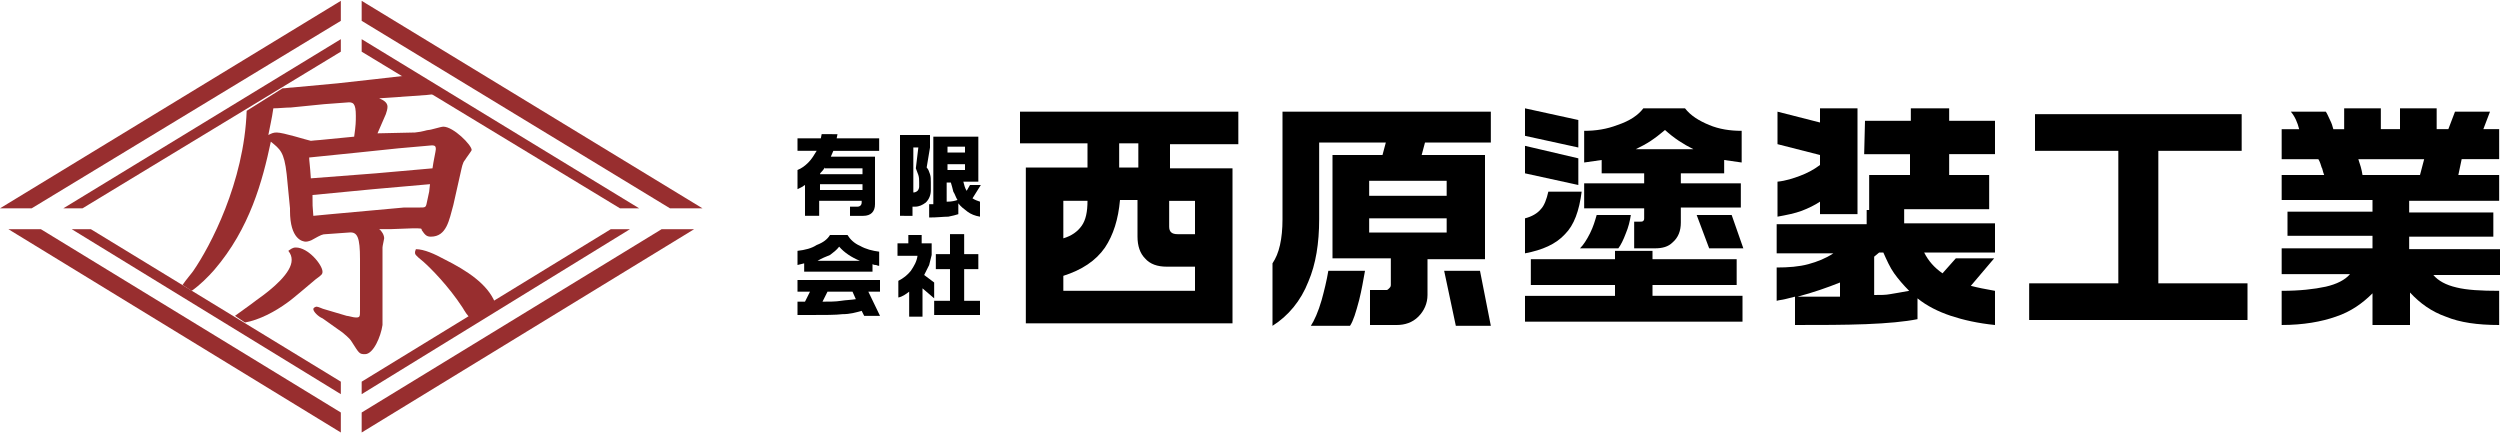
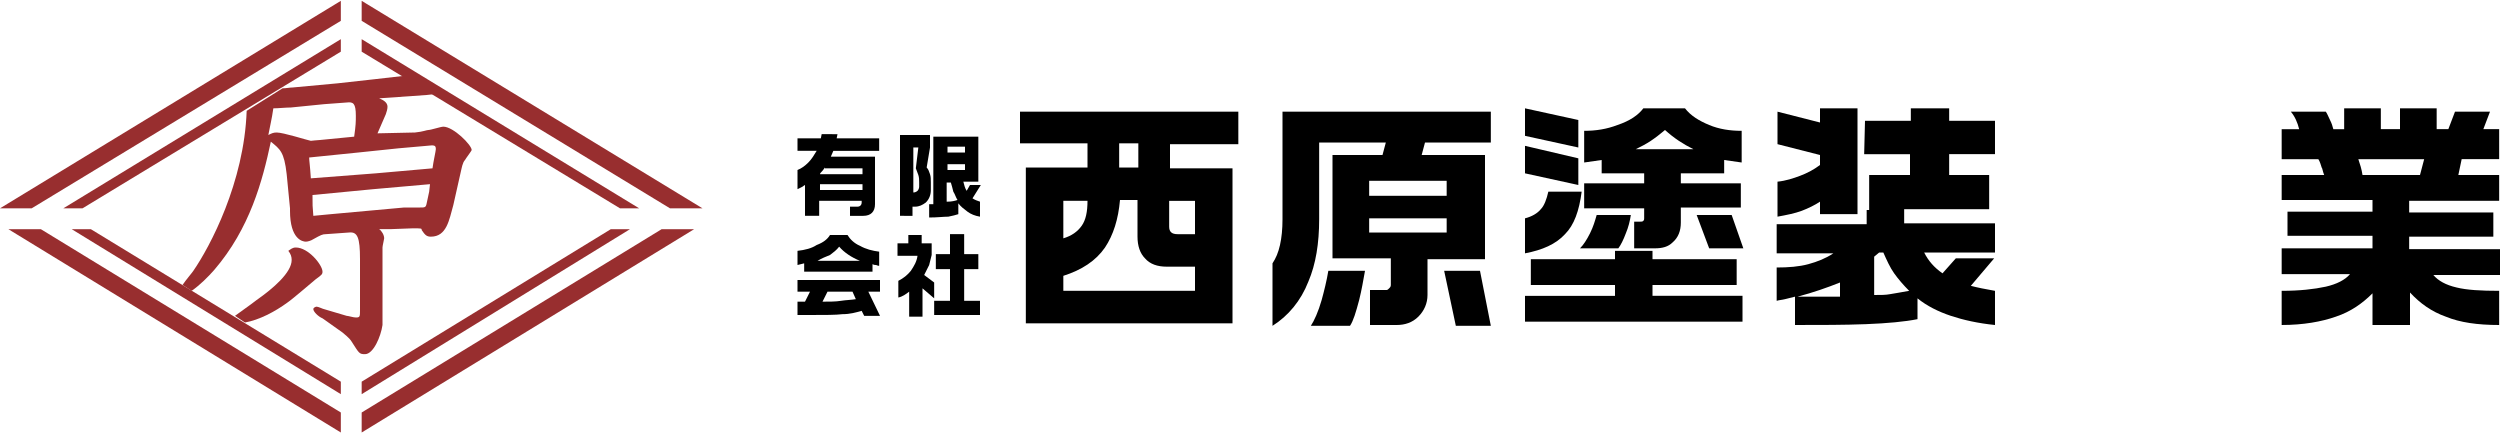
<svg xmlns="http://www.w3.org/2000/svg" version="1.1" id="logo_00000021116966238134296490000011591843736283392665_" x="0px" y="0px" viewBox="0 0 300 52" style="enable-background:new 0 0 300 52;" xml:space="preserve">
  <style type="text/css">
	.st0{fill:#982E2F;}
</style>
  <g id="logo_00000106127017508792378580000009773627763823280787_">
    <g>
      <polygon class="st0" points="4.9,27.5 1,27.5 40.9,51.9 40.9,49.5   " />
      <polygon class="st0" points="79.4,27.5 43.4,49.5 43.4,51.9 83.3,27.5   " />
      <polygon class="st0" points="40.9,2.5 40.9,0.1 0,25 3.8,25   " />
      <polygon class="st0" points="80.4,25 84.3,25 43.4,0.1 43.4,2.5   " />
      <polygon class="st0" points="10.9,27.5 8.6,27.5 40.9,47.3 40.9,45.8   " />
      <polygon class="st0" points="43.4,45.8 43.4,47.3 75.6,27.5 73.3,27.5   " />
      <polygon class="st0" points="43.4,6.2 74.4,25 76.7,25 43.4,4.7   " />
      <polygon class="st0" points="40.9,6.2 40.9,4.7 7.6,25 9.9,25   " />
      <path class="st0" d="M34.5,36.3c0.6-0.4,2.9-2.4,3.4-2.8c0.7-0.5,0.8-0.6,0.8-0.9c0-0.8-1.7-2.9-3.2-2.9c-0.4,0-0.6,0.2-0.9,0.4    c0.3,0.4,0.4,0.7,0.4,1.1c0,1.5-2.2,3.4-4.2,4.8c-0.9,0.7-1.8,1.3-2.6,1.9l1.2,0.8C31.1,38.4,33,37.4,34.5,36.3" />
-       <path class="st0" d="M53.3,31.1c-1.1-0.6-2.4-1.2-3.4-1.2c0,0.1-0.1,0.2-0.1,0.4c0,0.2,0,0.3,1,1.1c0.9,0.8,3,2.9,4.7,5.5    c0.3,0.5,0.6,1,0.9,1.2l3-1.8C58.5,34.1,56.1,32.5,53.3,31.1" />
      <path class="st0" d="M45.9,39c0-0.5,0-2.7,0-3.3V31v-1.3c0-0.2,0.2-1,0.2-1.1c0-0.4-0.3-0.9-0.6-1.1h1.3l2.7-0.1    c1.1,0,1.1,0,1.1,0.2c0.4,0.6,0.6,0.8,1.1,0.8c1.9,0,2.2-2,2.7-3.8l0.9-4c0.1-0.4,0.2-1.1,0.5-1.4c0.1-0.2,0.8-1.1,0.8-1.2    c0-0.6-2.2-2.8-3.4-2.8c-0.3,0-1.5,0.4-1.8,0.4c-0.2,0-0.6,0.2-1.6,0.3L45.3,16l1-2.3c0.1-0.3,0.2-0.6,0.2-0.9c0-0.5-0.5-0.8-1-1    l5.7-0.4l0.9-0.1l-3.6-2.2l-3.5,0.4L40.5,10l-5.4,0.5c-0.3,0-0.8,0.1-1.2,0.1l-4.3,2.7c-0.3,8.6-4.4,16.3-6.4,19.2    c-0.2,0.3-0.9,1.1-1.3,1.7l1.1,0.7c1-0.7,2-1.7,2.7-2.5c4.3-5,5.8-10.7,6.8-15.4c1.1,0.9,1.6,1.2,1.9,3.9l0.4,4.1v0.3    c0,3.4,1.5,3.7,1.9,3.7c0.2,0,0.6-0.1,0.9-0.3c0.9-0.5,1.1-0.6,1.5-0.6l2.8-0.2c1-0.1,1.3,0.6,1.3,3.2v2.4v3.7    c0,0.8,0,0.9-0.5,0.9c-0.3,0-0.9-0.2-1.1-0.2l-2.7-0.8c-0.1,0-0.7-0.3-0.9-0.3c-0.1,0-0.4,0.1-0.4,0.3c0,0.3,0.6,0.9,1.1,1.1    l2.4,1.7c0.2,0.2,0.8,0.6,1.1,1.1c0.9,1.4,0.9,1.5,1.6,1.5C44.8,42.5,45.7,40.4,45.9,39 M33.2,15.9c-0.4,0-0.6,0.1-1,0.3    c0.2-1.1,0.4-1.8,0.6-3.2c0.6,0,1.5-0.1,2.1-0.1l4-0.4l2.7-0.2c0.8-0.1,1.1,0.1,1.1,1.6c0,0.7,0,1.1-0.2,2.5l-4.1,0.4    c-0.3,0-1,0.1-1.1,0.1C36.8,16.8,34,15.9,33.2,15.9 M37.1,18.9l5.9-0.6l4.8-0.5l3.4-0.3c0.9-0.1,1.1-0.1,1.1,0.4    c0,0.2-0.3,1.5-0.4,2.3l-6.8,0.6l-7.8,0.6C37.2,19.8,37.1,19.3,37.1,18.9 M39.7,25.7l-2.1,0.2c-0.1-1.1-0.1-1.3-0.1-2.5l7.3-0.7    l6.8-0.6L51.5,23l-0.3,1.4c-0.1,0.5-0.2,0.5-0.8,0.5h-1.9L39.7,25.7z" />
    </g>
    <g>
      <g>
        <path d="M100.5,16.1l-0.1,0.5h5.1v1.5h-5.5l-0.3,0.7h5.3v5.7c0,0.9-0.5,1.4-1.4,1.4h-1.6v-1.1h0.9c0.3,0,0.5-0.2,0.5-0.5v-0.2     h-5.1v1.8h-1.7v-3.7c0,0-0.2,0.1-0.3,0.2c-0.2,0.1-0.4,0.2-0.6,0.3v-2.3c0.5-0.2,0.9-0.5,1.3-0.9c0.4-0.4,0.7-0.9,1-1.4h-2.3     v-1.5h2.8l0.1-0.5 M99,20.1c-0.1,0.1-0.2,0.3-0.4,0.5c-0.1,0.1-0.2,0.2-0.2,0.3l5.1,0v-0.7H99z M98.4,22.8h5.1v-0.7h-5.1V22.8z" />
        <path d="M111.6,16.2v1.5l-0.4,2.4c0.2,0.2,0.3,0.5,0.4,0.8c0.1,0.3,0.1,0.6,0.1,1v0.9c0,0.6-0.2,1.1-0.6,1.5     c-0.4,0.3-0.8,0.5-1.3,0.5h-0.3v1.1H108v-9.7 M109.6,23.1c0.2,0,0.4-0.1,0.5-0.2c0.1-0.1,0.2-0.3,0.2-0.5v-0.5     c0-0.3,0-0.6-0.1-0.9c-0.1-0.3-0.2-0.5-0.3-0.8l0.3-2.5h-0.6V23.1z M117.4,16.2v5.6h-1.8c0.1,0.4,0.2,0.8,0.4,1.1l0.4-0.7h1.3     l-1,1.6c0.3,0.2,0.6,0.3,0.9,0.4v1.8c-0.6-0.1-1.1-0.3-1.5-0.6c-0.4-0.3-0.8-0.6-1.1-1v1.3c-0.3,0.1-0.7,0.2-1.2,0.3     c-0.6,0-1.3,0.1-2.3,0.1v-1.6h0.5v-8.1H117.4z M113.7,18.3h2.1v-0.7h-2.1V18.3z M113.7,20.4h2.1v-0.7h-2.1V20.4z M113.7,24.2     c0.5,0,0.9-0.1,1.2-0.2c-0.2-0.3-0.3-0.7-0.5-1c-0.1-0.4-0.2-0.8-0.3-1.1h-0.5V24.2z" />
        <path d="M99.6,28.2h2.1c0.3,0.5,0.8,1,1.5,1.3c0.7,0.4,1.5,0.6,2.3,0.7v1.7c-0.2,0-0.3-0.1-0.4-0.1c-0.1,0-0.2,0-0.4-0.1v0.9     h-8.2v-1l-0.8,0.2v-1.7c0.9-0.1,1.7-0.3,2.3-0.7C98.8,29.1,99.3,28.7,99.6,28.2 M105.6,33.6V35h-6.3l-0.6,1.2     c0.8,0,1.6,0,2.2-0.1c0.6-0.1,1.2-0.1,1.8-0.2l-0.4-0.9h1.9l1.4,2.9h-1.9l-0.3-0.6c-0.7,0.2-1.4,0.4-2.3,0.4     c-0.8,0.1-2.1,0.1-3.9,0.1h-1.5v-1.6h0.9l0.6-1.2h-1.5v-1.4H105.6z M98.1,31.3h5.1c-1-0.4-1.9-1-2.5-1.7c-0.3,0.4-0.7,0.7-1.1,1     C99.1,30.8,98.6,31,98.1,31.3" />
        <path d="M112.1,35.8l-1.4-1.2V38h-1.6v-3c-0.4,0.3-0.8,0.6-1.3,0.7v-2c0.6-0.3,1.1-0.7,1.5-1.2c0.4-0.6,0.7-1.1,0.8-1.8h-2.4     v-1.5h1.3v-1h1.6v1h1.2v1.4c-0.1,0.4-0.2,0.8-0.3,1.2c-0.2,0.4-0.4,0.8-0.6,1.2l1.2,0.9 M117.7,37.8h-5.6v-1.7h1.9v-3.8h-1.7     v-1.8h1.7v-2.4h1.7v2.4h1.7v1.8h-1.7v3.8h1.9V37.8z" />
      </g>
      <g>
        <path d="M122.4,13.4h26.2v3.9h-8.2v2.9h7.5v18.6h-24.8V20.1h7.4v-2.9h-8.1 M127.6,34.9h15.8V32H140c-1.1,0-2-0.3-2.6-1     c-0.6-0.6-0.9-1.5-0.9-2.6V24h-2.1c-0.2,2.3-0.8,4.2-1.8,5.7c-1.1,1.6-2.8,2.7-5,3.4V34.9z M127.6,28.6c1-0.3,1.7-0.8,2.2-1.5     c0.5-0.7,0.7-1.7,0.7-3h-2.9V28.6z M134.3,20.1h2.3v-2.9h-2.3V20.1z M140.3,27.2c0,0.6,0.3,0.9,1,0.9h2.1v-4h-3.1V27.2z" />
        <path d="M178.9,13.4v3.7H171l-0.4,1.5h7.6v12.5h-6.9v4.3c0,1-0.4,1.9-1.1,2.6c-0.7,0.7-1.6,1-2.6,1h-3.2v-4.2h2     c0.1,0,0.2-0.1,0.3-0.2c0.1-0.1,0.2-0.2,0.2-0.4v-3.2h-7V18.6h6l0.4-1.5h-8v9.2c0,2.9-0.4,5.4-1.3,7.5c-0.9,2.3-2.4,4.1-4.3,5.3     v-7.5c0.4-0.6,0.7-1.3,0.9-2.2c0.2-0.9,0.3-1.9,0.3-3.1V13.4 M163.8,32.5c-0.2,1.1-0.4,2.3-0.7,3.5c-0.4,1.5-0.7,2.5-1.1,3.1     h-4.7c0.4-0.6,0.9-1.7,1.3-3.1c0.3-1.1,0.6-2.3,0.8-3.5H163.8z M164.3,23.5h9.3v-1.8h-9.3V23.5z M164.3,27.9h9.3v-1.7h-9.3V27.9z      M177.6,32.5l1.3,6.6h-4.2l-1.4-6.6H177.6z" />
        <path d="M189.4,14.4v3.3l-6.4-1.4V13L189.4,14.4z M189.4,19v3.2l-6.4-1.4v-3.3L189.4,19z M185.8,23h4c-0.3,2.3-0.9,4-2,5.1     c-1.1,1.2-2.7,1.9-4.8,2.3v-4.2c0.8-0.2,1.5-0.6,1.9-1.1C185.3,24.7,185.6,23.9,185.8,23 M193.8,31.1v-1h4.5v1h10.1v3.1h-10.1     v1.3h10.8v3.1H183v-3.1h10.8v-1.3h-10.1v-3.1H193.8z M195.7,25.8c-0.1,0.7-0.3,1.5-0.6,2.2c-0.3,0.8-0.6,1.4-0.9,1.8h-4.6     c0.4-0.4,0.8-1,1.2-1.8c0.4-0.8,0.6-1.5,0.8-2.2H195.7z M197.2,13h5c0.7,0.9,1.7,1.5,2.9,2c1.2,0.5,2.5,0.7,3.9,0.7v3.8l-2.1-0.3     v1.6h-5.2V22h7.2v2.9h-7.2v1.8c0,1-0.3,1.8-1,2.4c-0.5,0.5-1.2,0.7-2.1,0.7h-2.5v-3.2h0.7c0.2,0,0.3,0,0.4-0.1     c0.1-0.1,0.1-0.2,0.1-0.3v-1.2h-7.2V22h7.2v-1.2h-5.1v-1.6l-2.1,0.3v-3.8c1.4,0,2.7-0.2,4-0.7C195.6,14.5,196.6,13.8,197.2,13      M196.3,17.9h6.9c-1.2-0.6-2.3-1.3-3.4-2.3c-0.6,0.5-1.1,0.9-1.7,1.3C197.5,17.3,196.9,17.6,196.3,17.9 M207.8,25.8l1.4,4h-4.1     l-1.5-4H207.8z" />
        <path d="M223.8,14.5h5.5V13h4.6v1.5h5.5v4h-5.5V21h4.8v4.1h-10.2v1.7h10.9v3.5h-8.5c0.5,1,1.2,1.8,2.2,2.5l1.6-1.8h4.6l-2.8,3.3     c0.4,0.1,0.8,0.2,1.3,0.3c0.5,0.1,1.1,0.2,1.6,0.3V39c-2-0.2-3.8-0.6-5.3-1.1c-1.5-0.5-2.9-1.2-4-2.1v2.5     c-1.5,0.3-3.6,0.5-6.2,0.6c-2.6,0.1-5.4,0.1-8.5,0.1v-3.4c-0.4,0.1-0.8,0.2-1.2,0.3c-0.4,0.1-0.7,0.1-1,0.2v-4     c1.4,0,2.7-0.1,3.8-0.4c1.1-0.3,2.1-0.7,3-1.3h-6.8v-3.5H224v-1.7h0.3V21h4.9v-2.5h-5.5 M213.3,13.4l5.1,1.3V13h4.5v12.7h-4.5     v-1.5c-0.6,0.4-1.4,0.8-2.2,1.1c-0.8,0.3-1.8,0.5-2.9,0.7v-4.2c1-0.1,1.9-0.4,2.7-0.7c0.8-0.3,1.6-0.7,2.4-1.3v-1.2l-5.1-1.3     V13.4z M215.7,35.6c0.4,0,1.1,0,2.3,0c1.1,0,2.1,0,2.8,0v-1.7C219.3,34.5,217.6,35.1,215.7,35.6 M224.9,30.8v4.6     c0.8,0,1.4,0,1.9-0.1c0.5-0.1,1.3-0.2,2.3-0.4c-0.7-0.7-1.3-1.4-1.8-2.1c-0.5-0.7-0.9-1.6-1.3-2.5h-0.5L224.9,30.8z" />
-         <polyline points="269,13.7 269,18.1 259,18.1 259,34 269.7,34 269.7,38.4 243.5,38.4 243.5,34 254.2,34 254.2,18.1 244.2,18.1      244.2,13.7    " />
        <path d="M279.1,13.4c0.2,0.3,0.3,0.6,0.5,1c0.2,0.4,0.3,0.7,0.4,1.1h1.3V13h4.4v2.5h2.3V13h4.4v2.5h1.4l0.8-2.1h4.2l-0.8,2.1h1.9     v3.6h-4.5l-0.4,1.9h4.9v3.1h-10.8v1.4h10.1v2.9h-10.1v1.5H300V33h-8c0.6,0.7,1.5,1.2,2.8,1.5c1.2,0.3,2.9,0.4,5.1,0.4V39     c-2.6,0-4.7-0.3-6.4-1c-1.7-0.6-3.1-1.6-4.3-2.9V39h-4.5v-3.8c-1.2,1.2-2.6,2.2-4.4,2.8c-1.7,0.6-3.9,1-6.5,1v-4.1     c2.2,0,3.9-0.2,5.3-0.5c1.3-0.3,2.3-0.8,2.9-1.5h-8.2v-3.1h10.9v-1.5h-10.2v-2.9h10.2v-1.4h-10.9V21h5.1     c-0.2-0.5-0.2-0.8-0.3-0.9c-0.1-0.3-0.2-0.7-0.4-1h-4.4v-3.6h2.1c-0.2-0.8-0.5-1.5-1-2.1 M283.5,21h6.9l0.5-1.9H283     C283.2,19.7,283.4,20.3,283.5,21" />
      </g>
    </g>
  </g>
</svg>